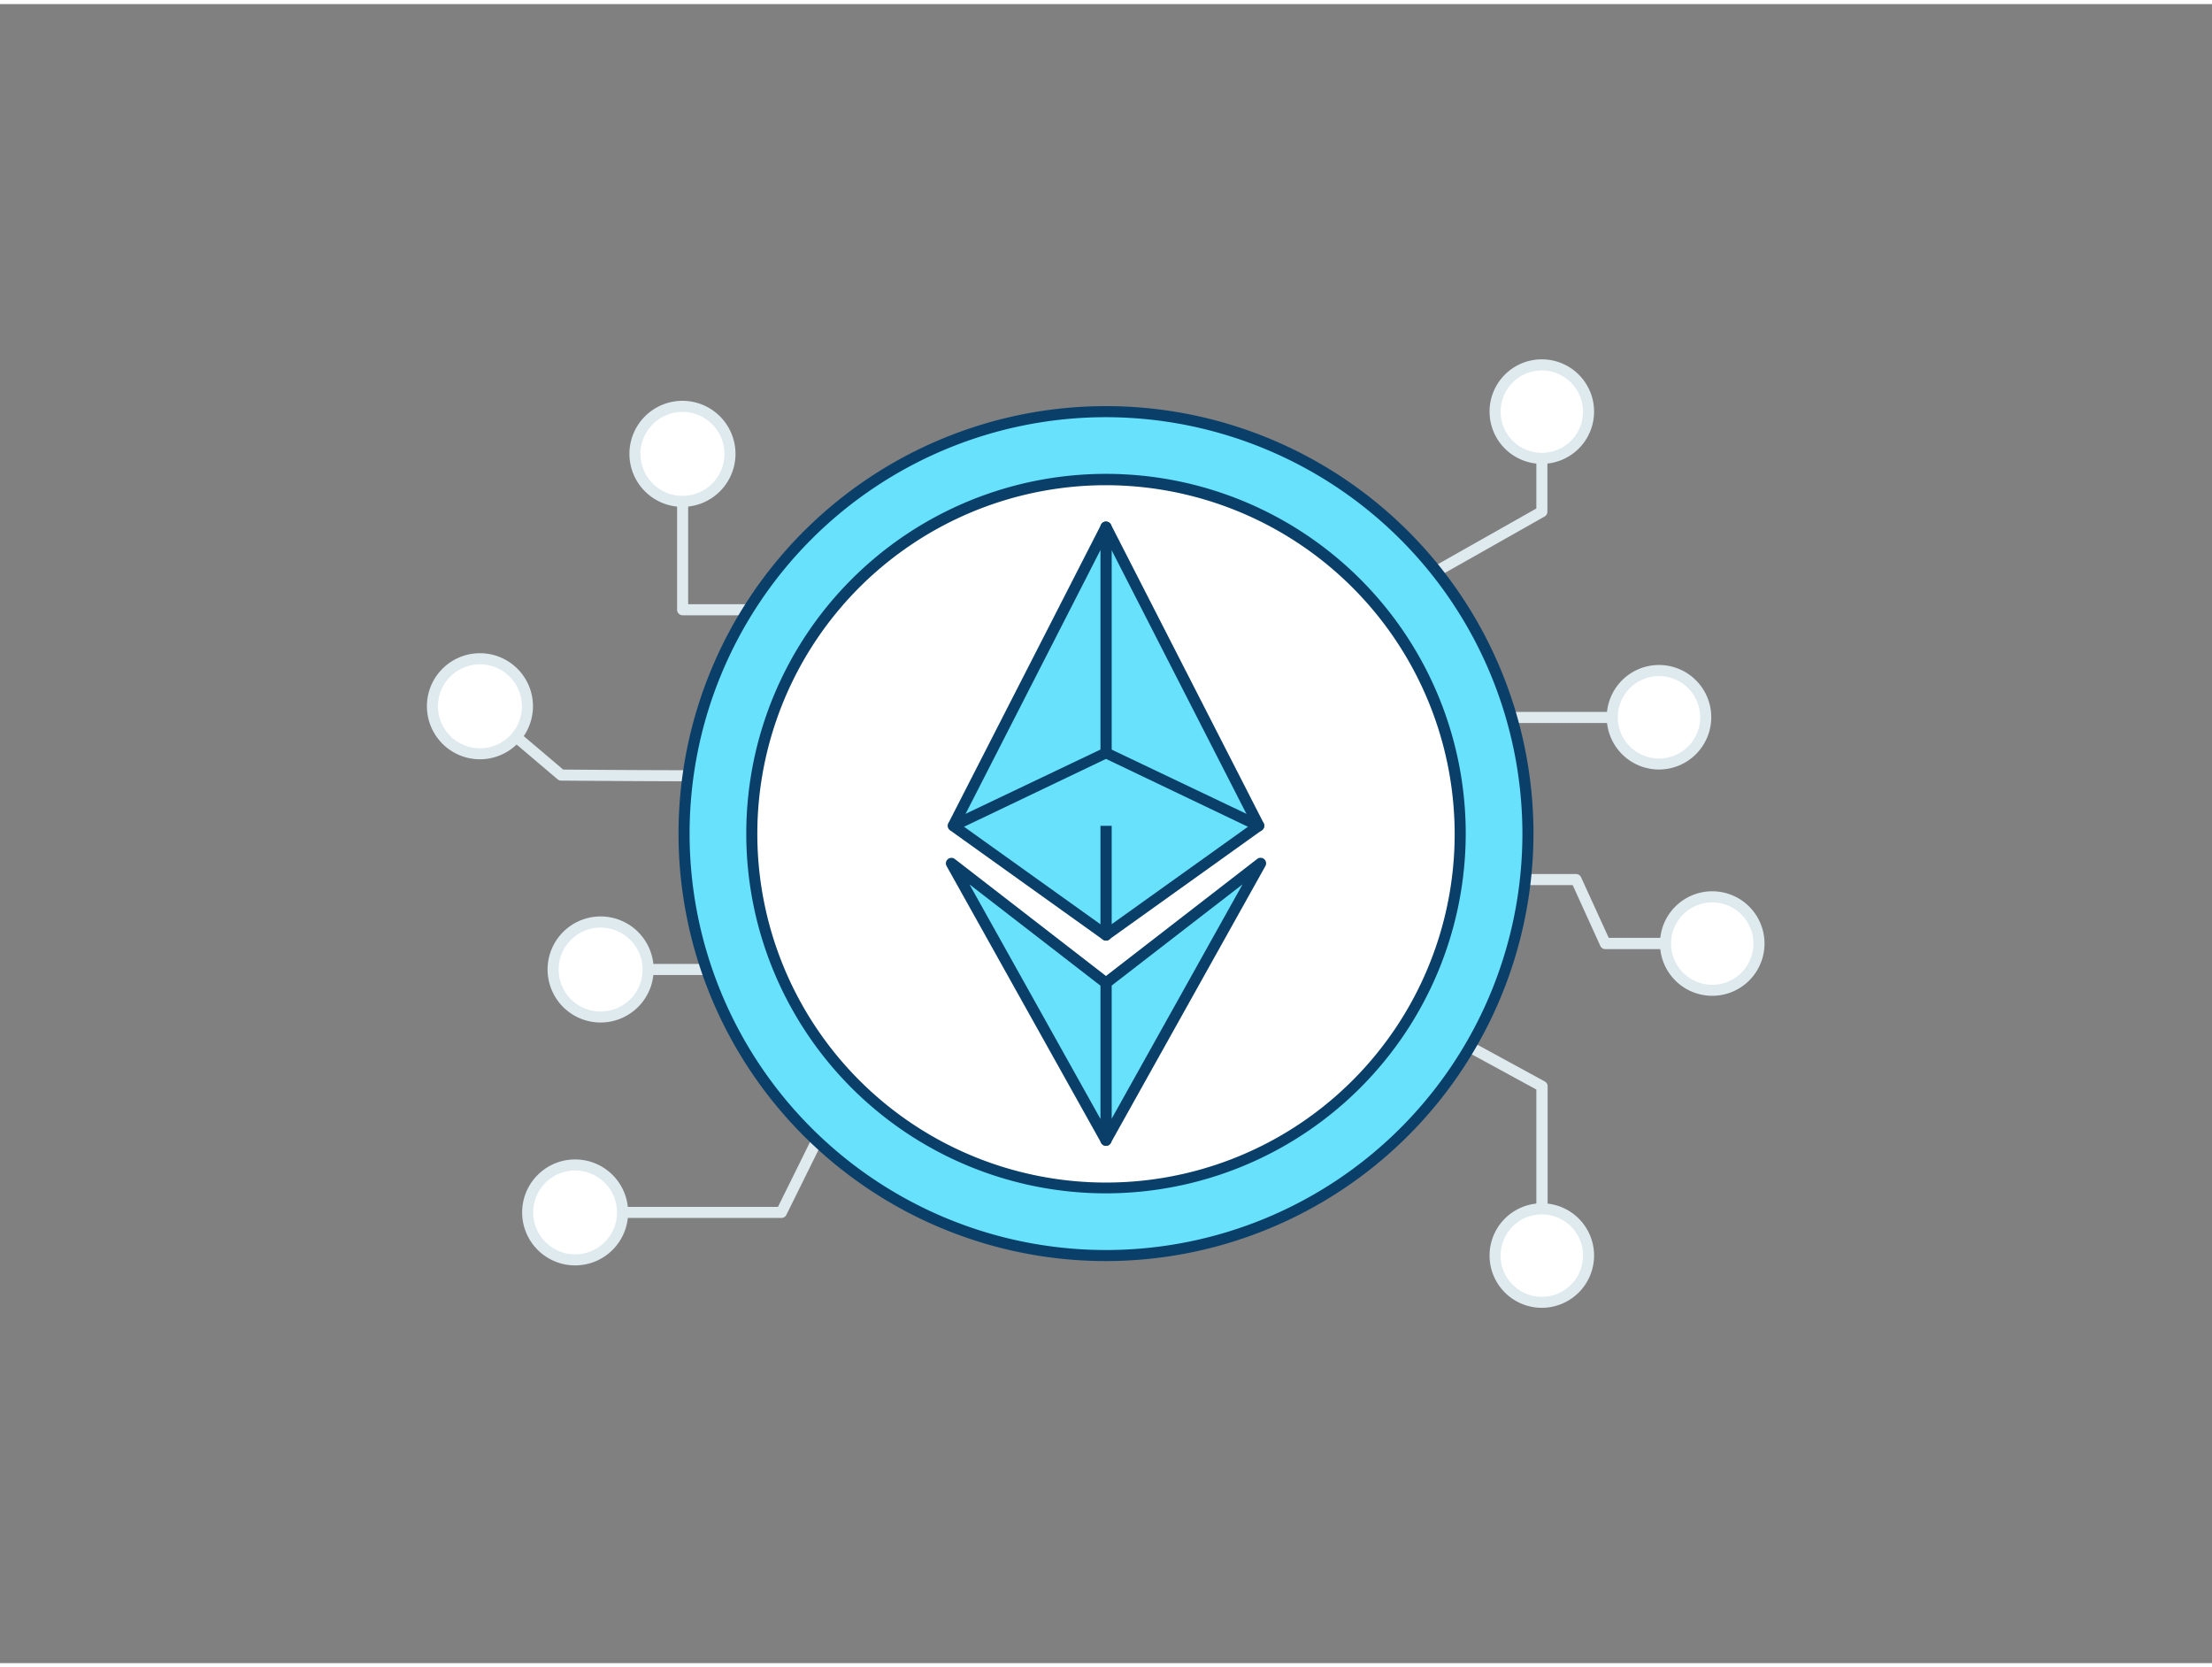
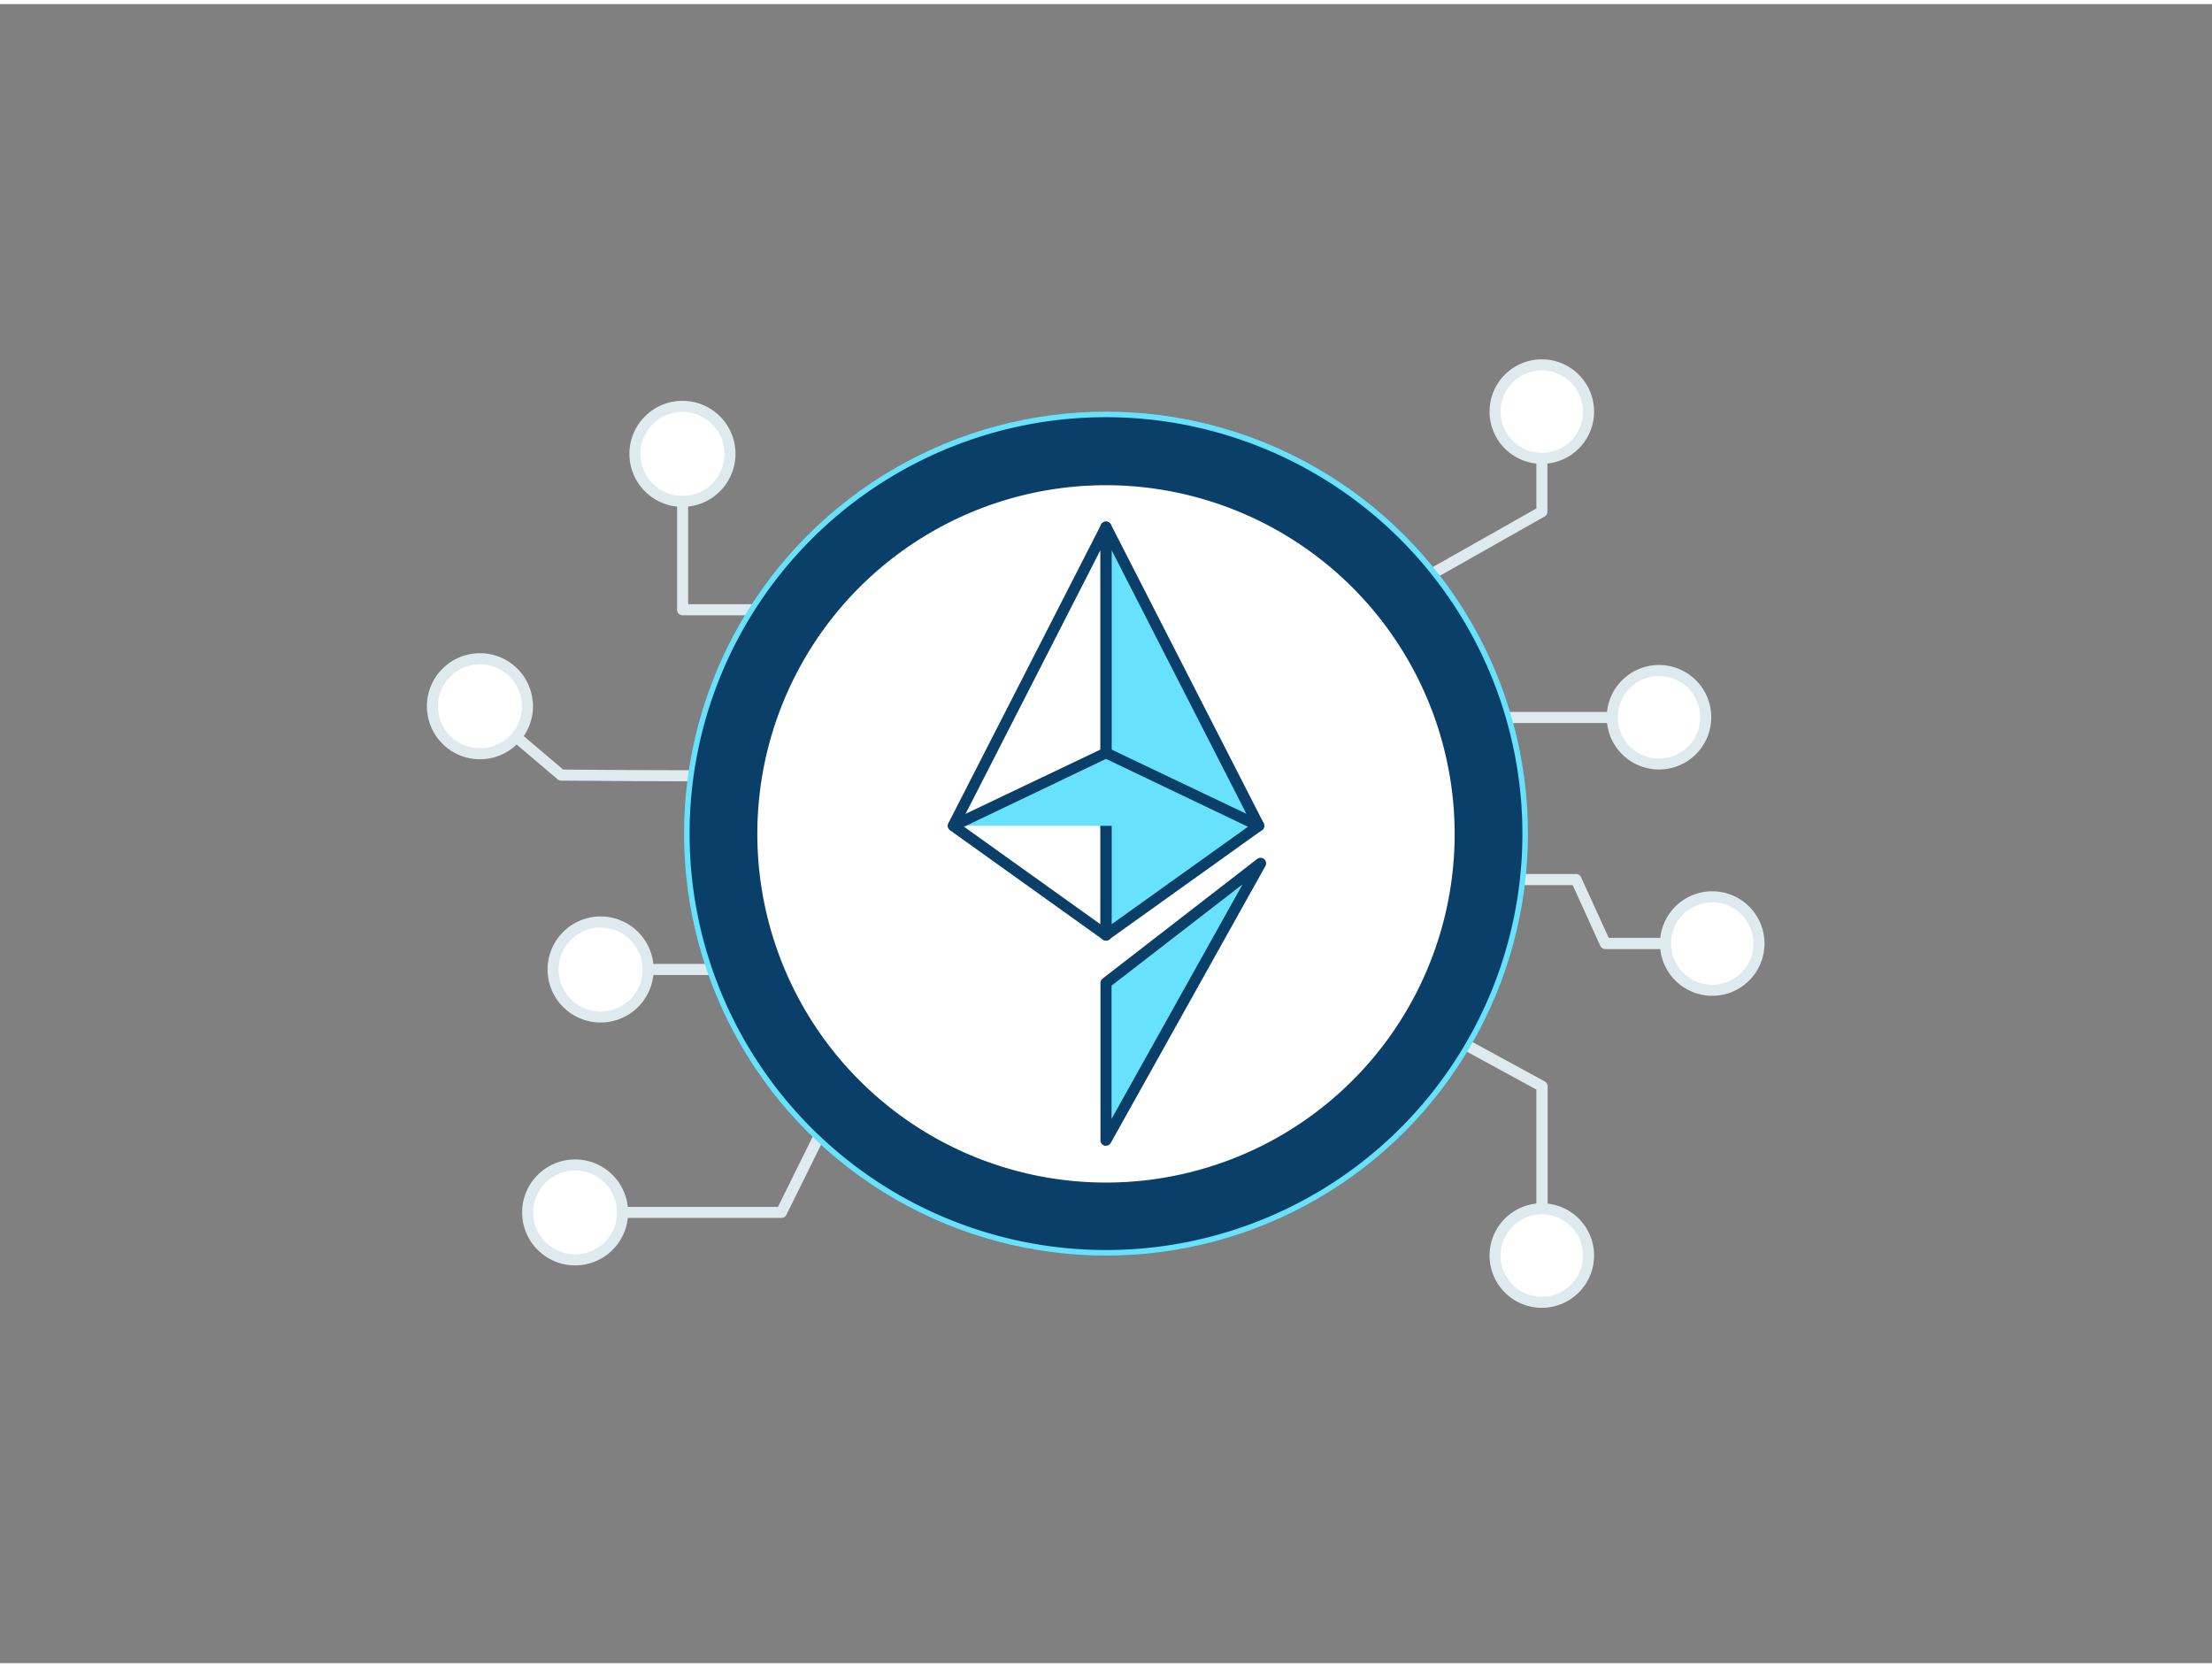
<svg xmlns="http://www.w3.org/2000/svg" viewBox="0 0 400 300" width="406" height="306" class="illustration styles_illustrationTablet__1DWOa">
  <rect x="0" y="0" width="400" height="300" fill="#808080" stroke="none" />
  <g id="_291_ethereum_outline" data-name="#291_ethereum_outline">
    <path d="M161.14,175.57H108.62a1,1,0,0,1,0-2h52.52a1,1,0,0,1,0,2Z" fill="#dfeaef" />
    <circle cx="108.62" cy="174.57" r="8.58" fill="#fff" />
    <path d="M108.62,184.16a9.59,9.59,0,1,1,9.58-9.59A9.6,9.6,0,0,1,108.62,184.16Zm0-17.17a7.59,7.59,0,1,0,7.58,7.58A7.59,7.59,0,0,0,108.62,167Z" fill="#dfeaef" />
    <path d="M141.26,219.5H107.68a1,1,0,0,1,0-2h33l13.47-27.24a1,1,0,0,1,1.8.88l-13.75,27.8A1,1,0,0,1,141.26,219.5Z" fill="#dfeaef" />
    <path d="M304.76,170.89H290.3a1,1,0,0,1-.91-.58l-5-11H265a1,1,0,0,1,0-2H285a1,1,0,0,1,.91.59l5,10.95h13.82a1,1,0,0,1,0,2Z" fill="#dfeaef" />
    <path d="M125.46,140.54c-8.81,0-20.61-.1-24-.12a1,1,0,0,1-.63-.24L86.15,127.74a1,1,0,0,1,1.29-1.53l14.4,12.21c12.88.11,32.16.2,33.42,0a1,1,0,0,1,1.15.82,1,1,0,0,1-.78,1.15C135.08,140.51,130.82,140.54,125.46,140.54Z" fill="#dfeaef" />
    <path d="M294.34,130H266.11a1,1,0,0,1,0-2h28.23a1,1,0,0,1,0,2Z" fill="#dfeaef" />
    <path d="M166.87,110.52H123.44a1,1,0,0,1-1-1V89.92a1,1,0,0,1,2,0v18.6h42.43a1,1,0,0,1,0,2Z" fill="#dfeaef" />
    <path d="M278.82,218.86a1,1,0,0,1-1-1V196.28l-22.7-12.37a1,1,0,1,1,1-1.75l23.21,12.65a1,1,0,0,1,.53.88v22.17A1,1,0,0,1,278.82,218.86Z" fill="#dfeaef" />
    <path d="M259.77,103.57a1,1,0,0,1-.87-.51,1,1,0,0,1,.37-1.36l18.55-10.49V82.14a1,1,0,1,1,2,0v9.65a1,1,0,0,1-.51.87l-19.05,10.78A1,1,0,0,1,259.77,103.57Z" fill="#dfeaef" />
    <circle cx="200" cy="150" r="76.3" fill="#68e1fd" />
-     <path d="M200,227.3A77.3,77.3,0,1,1,277.3,150,77.39,77.39,0,0,1,200,227.3Zm0-152.6A75.3,75.3,0,1,0,275.3,150,75.39,75.39,0,0,0,200,74.7Z" fill="#093f68" />
+     <path d="M200,227.3Zm0-152.6A75.3,75.3,0,1,0,275.3,150,75.39,75.39,0,0,0,200,74.7Z" fill="#093f68" />
    <circle cx="200" cy="150" r="64.05" fill="#fff" />
    <path d="M200,215.05A65.05,65.05,0,1,1,265.05,150,65.12,65.12,0,0,1,200,215.05ZM200,87A63.05,63.05,0,1,0,263.05,150,63.13,63.13,0,0,0,200,87Z" fill="#093f68" />
    <polygon points="200 94.56 200 168.34 227.62 148.59 200 94.56" fill="#68e1fd" />
    <path d="M200,169.34a1,1,0,0,1-.46-.11,1,1,0,0,1-.54-.89V94.56a1,1,0,0,1,1.89-.45l27.62,54a1,1,0,0,1-.31,1.27l-27.62,19.76A1,1,0,0,1,200,169.34Zm1-70.62V166.4l25.34-18.12Z" fill="#093f68" />
-     <polygon points="200 94.56 200 168.34 172.38 148.59 200 94.56" fill="#68e1fd" />
    <path d="M200,169.34a1,1,0,0,1-.58-.18L171.8,149.4a1,1,0,0,1-.31-1.27l27.62-54a1,1,0,0,1,1.89.45v73.78a1,1,0,0,1-.54.89A1,1,0,0,1,200,169.34Zm-26.34-21.06L199,166.4V98.72Z" fill="#093f68" />
    <polyline points="172.38 148.59 200 135.44 227.62 148.59" fill="#68e1fd" />
    <path d="M227.62,149.59a.94.94,0,0,1-.43-.1l-27.19-13-27.19,13a1,1,0,0,1-.86-1.8l27.62-13.16a1,1,0,0,1,.86,0l27.62,13.16a1,1,0,0,1-.43,1.9Z" fill="#093f68" />
    <polygon points="227.95 155.39 200 177.01 200 205.44 227.95 155.39" fill="#68e1fd" />
    <path d="M200,206.44a1.07,1.07,0,0,1-.25,0,1,1,0,0,1-.75-1V177a1,1,0,0,1,.39-.79l27.94-21.62a1,1,0,0,1,1.49,1.28l-27.95,50.05A1,1,0,0,1,200,206.44Zm1-28.94v24.1l23.69-42.42Z" fill="#093f68" />
-     <polygon points="172.05 155.39 200 177.01 200 205.44 172.05 155.39" fill="#68e1fd" />
-     <path d="M200,206.44a1,1,0,0,1-.87-.51l-27.95-50.05a1,1,0,0,1,1.49-1.28l27.94,21.62a1,1,0,0,1,.39.79v28.43a1,1,0,0,1-.75,1A1.07,1.07,0,0,1,200,206.44Zm-24.69-47.26L199,201.6V177.5Z" fill="#093f68" />
    <circle cx="123.44" cy="81.34" r="8.58" fill="#fff" />
    <path d="M123.44,90.92A9.59,9.59,0,1,1,133,81.33,9.6,9.6,0,0,1,123.44,90.92Zm0-17.17A7.59,7.59,0,1,0,131,81.33,7.59,7.59,0,0,0,123.44,73.75Z" fill="#dfeaef" />
    <circle cx="86.79" cy="126.97" r="8.58" fill="#fff" />
    <path d="M86.79,136.56A9.59,9.59,0,1,1,96.38,127,9.6,9.6,0,0,1,86.79,136.56Zm0-17.17A7.59,7.59,0,1,0,94.38,127,7.59,7.59,0,0,0,86.79,119.39Z" fill="#dfeaef" />
    <circle cx="278.82" cy="226.3" r="8.45" fill="#fff" />
    <path d="M278.82,235.75a9.45,9.45,0,1,1,9.44-9.45A9.46,9.46,0,0,1,278.82,235.75Zm0-16.89a7.45,7.45,0,1,0,7.44,7.44A7.45,7.45,0,0,0,278.82,218.86Z" fill="#dfeaef" />
    <circle cx="278.82" cy="73.7" r="8.45" fill="#fff" />
    <path d="M278.82,83.14a9.45,9.45,0,1,1,9.44-9.44A9.45,9.45,0,0,1,278.82,83.14Zm0-16.89a7.45,7.45,0,1,0,7.44,7.45A7.46,7.46,0,0,0,278.82,66.25Z" fill="#dfeaef" />
    <circle cx="299.97" cy="128.97" r="8.45" fill="#fff" />
    <path d="M300,138.41a9.45,9.45,0,1,1,9.45-9.45A9.46,9.46,0,0,1,300,138.41Zm0-16.89a7.45,7.45,0,1,0,7.45,7.44A7.45,7.45,0,0,0,300,121.52Z" fill="#dfeaef" />
    <circle cx="309.64" cy="169.89" r="8.45" fill="#fff" />
    <path d="M309.64,179.33a9.45,9.45,0,1,1,9.44-9.44A9.45,9.45,0,0,1,309.64,179.33Zm0-16.89a7.45,7.45,0,1,0,7.44,7.45A7.46,7.46,0,0,0,309.64,162.44Z" fill="#dfeaef" />
    <circle cx="103.96" cy="218.5" r="8.58" fill="#fff" />
    <path d="M104,228.08a9.58,9.58,0,1,1,9.58-9.58A9.58,9.58,0,0,1,104,228.08Zm0-17.16a7.58,7.58,0,1,0,7.58,7.58A7.59,7.59,0,0,0,104,210.92Z" fill="#dfeaef" />
  </g>
</svg>